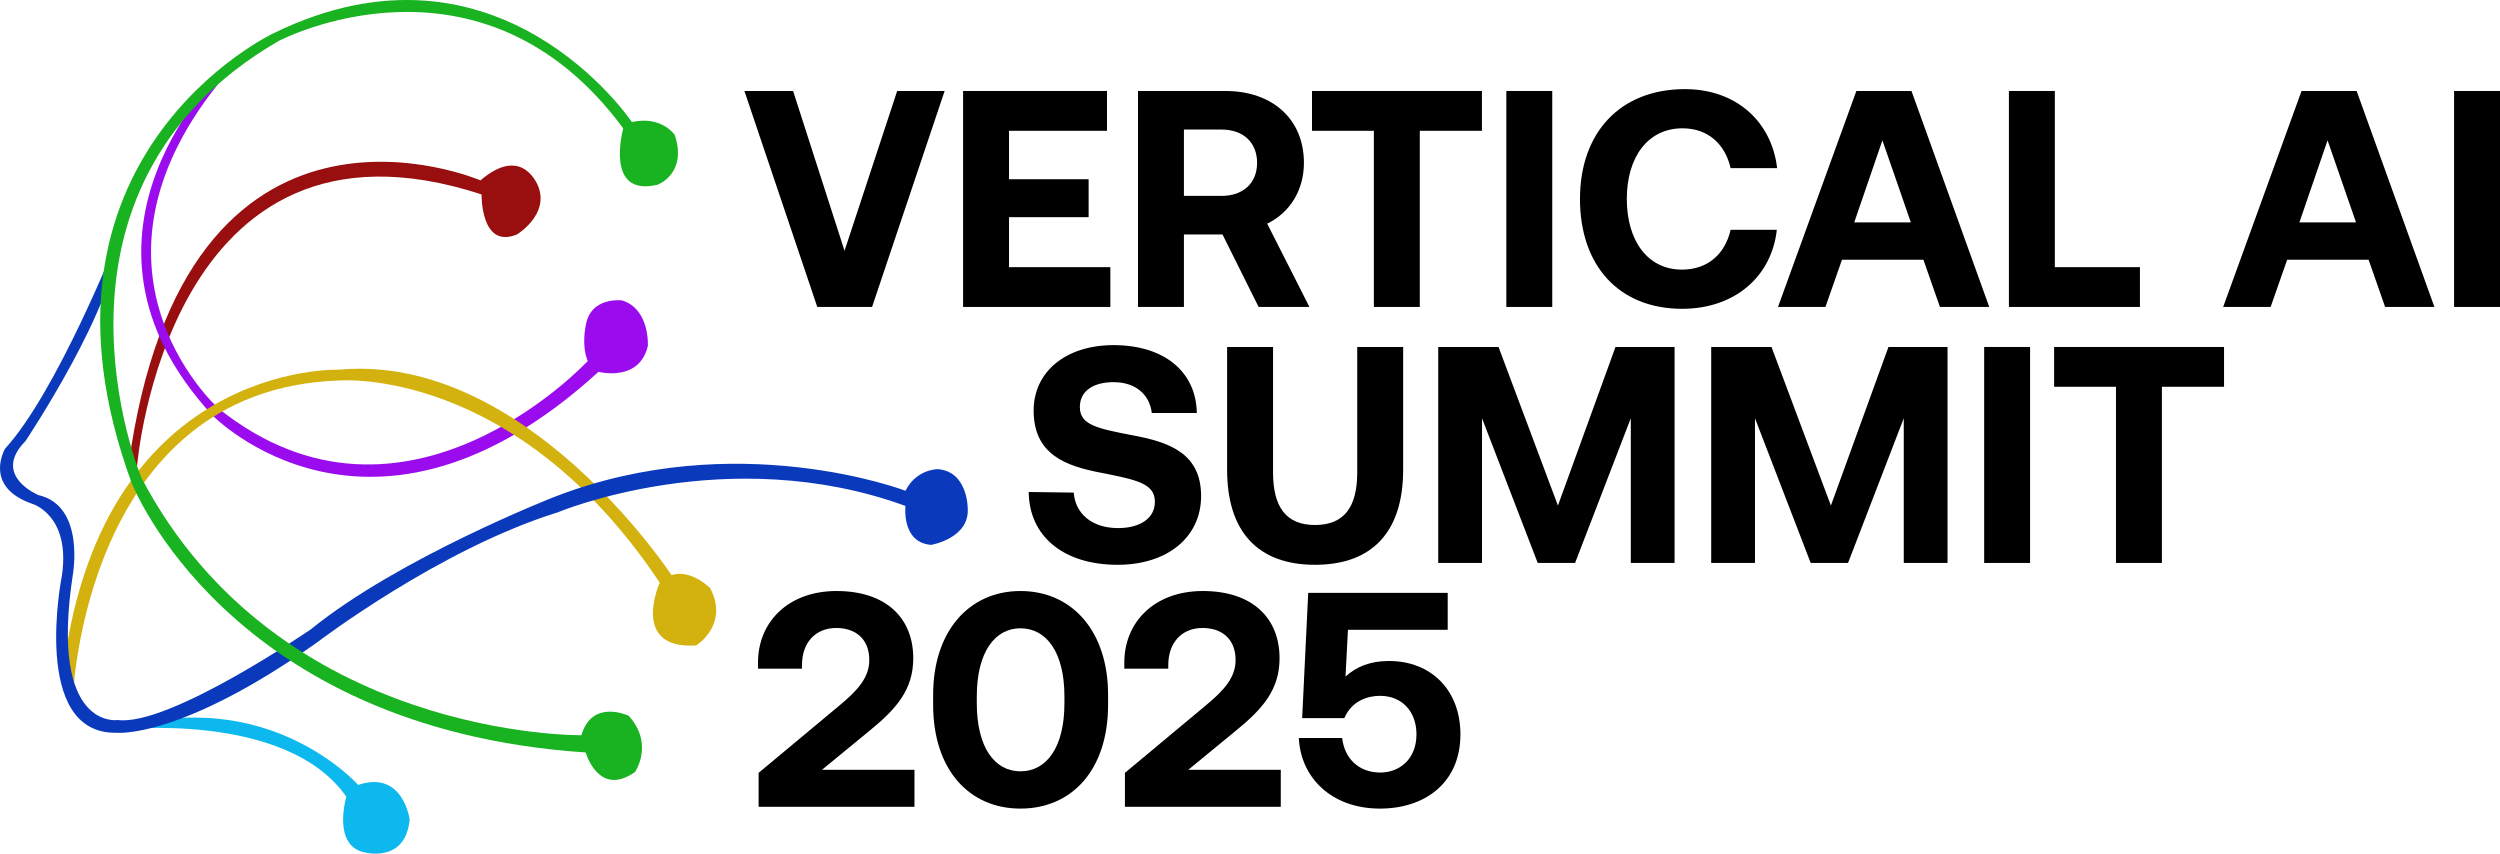
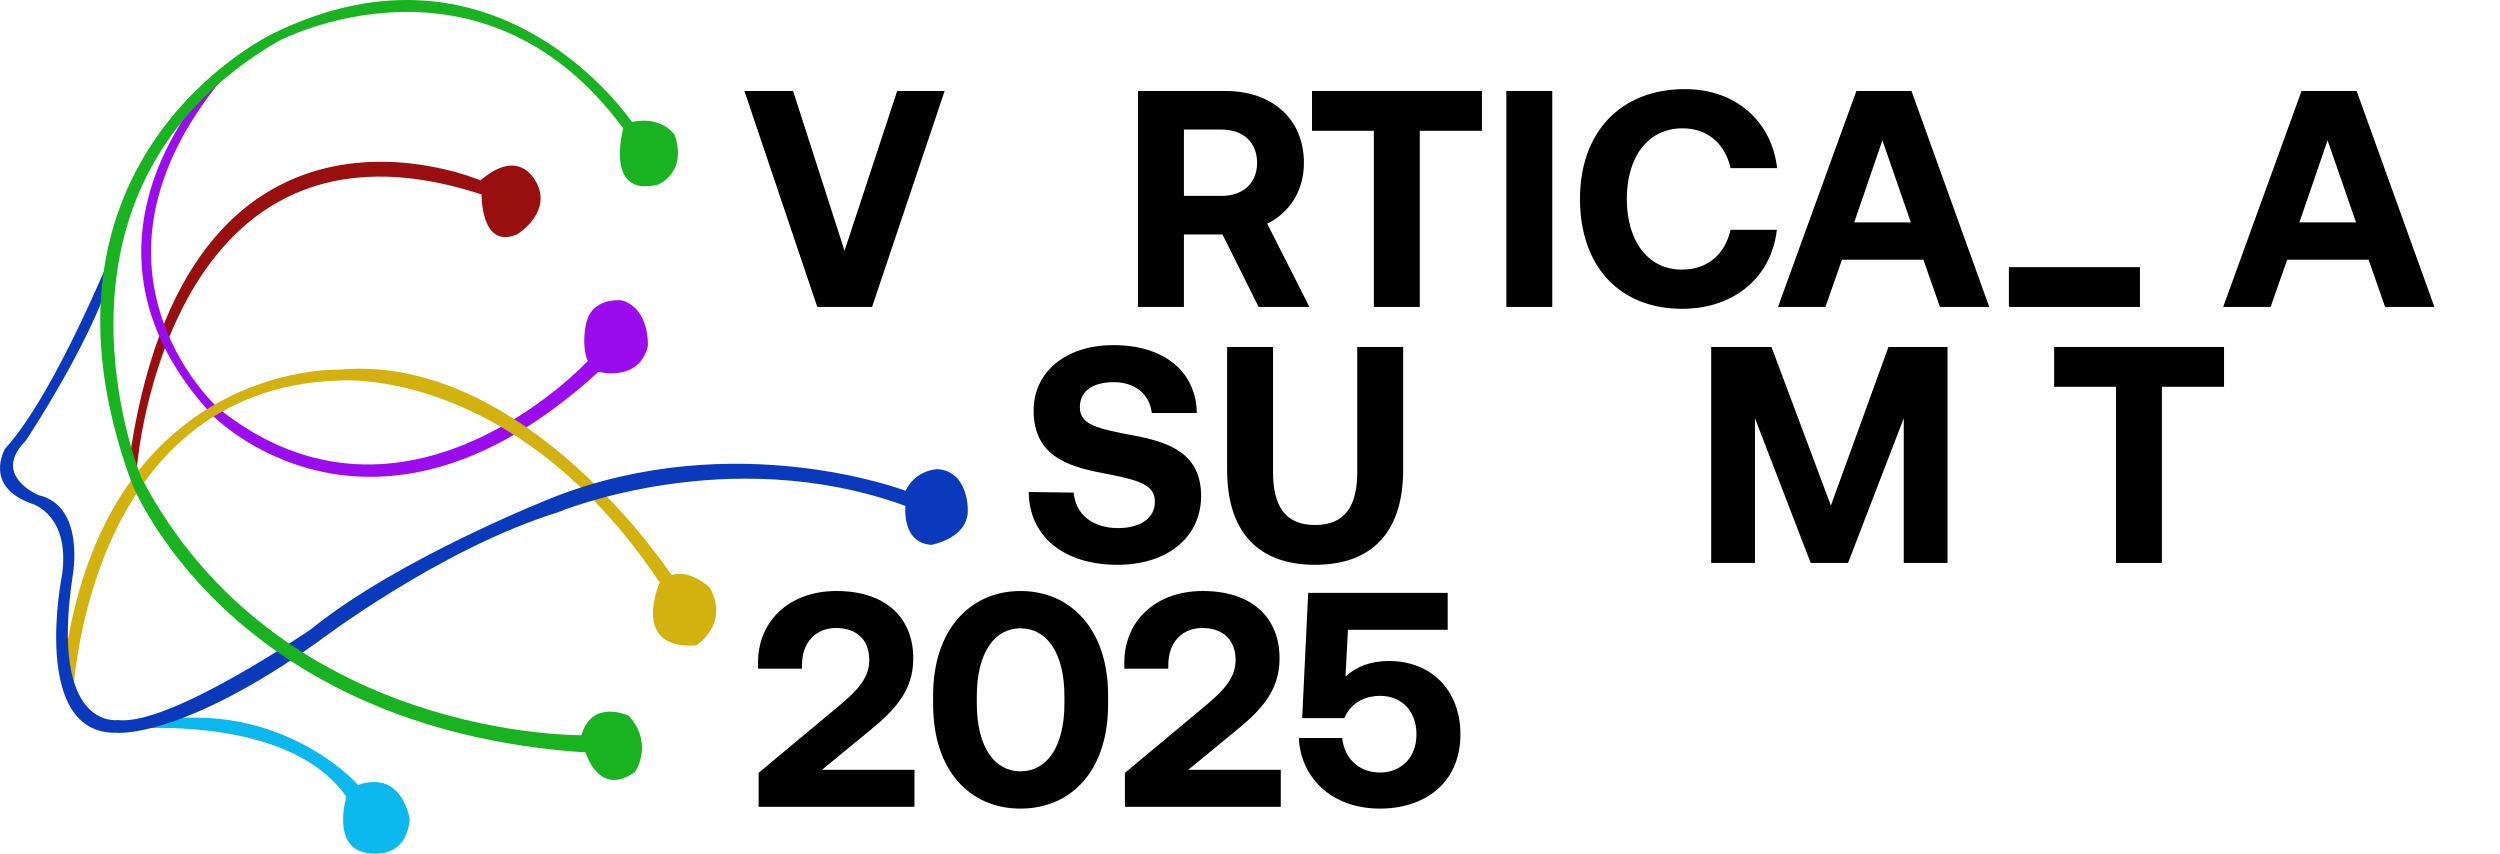
<svg xmlns="http://www.w3.org/2000/svg" width="123" height="42" viewBox="0 0 123 42" fill="none">
  <path d="M40.21 15.102L36.625 4.476H39.02L41.551 12.339L44.141 4.476H46.476L42.906 15.102H40.21Z" fill="black" />
-   <path d="M47.384 15.102V4.476H54.464V6.435H49.644V8.818H53.56V10.685H49.644V13.144H54.629V15.102H47.384Z" fill="black" />
  <path d="M55.989 15.102V4.476H60.282C62.602 4.476 64.153 5.858 64.153 8.013C64.153 9.379 63.445 10.472 62.346 11.004L64.424 15.102H61.924L60.147 11.535H58.249V15.102H55.989ZM60.101 6.374H58.249V9.638H60.101C61.171 9.638 61.849 9 61.849 8.013C61.849 7.011 61.171 6.374 60.101 6.374Z" fill="black" />
  <path d="M64.551 6.435V4.476H72.911V6.435H69.853V15.102H67.594V6.435H64.551Z" fill="black" />
  <path d="M74.112 15.102V4.476H76.371V15.102H74.112Z" fill="black" />
  <path d="M82.766 15.193C79.633 15.193 77.735 13.053 77.735 9.789C77.735 6.526 79.708 4.385 82.901 4.385C85.402 4.385 87.164 5.964 87.435 8.271H85.146C84.874 7.087 84.031 6.313 82.781 6.313C81.064 6.313 80.039 7.74 80.039 9.789C80.039 11.823 81.049 13.265 82.751 13.265C84.031 13.265 84.874 12.491 85.146 11.307H87.42C87.164 13.615 85.341 15.193 82.766 15.193Z" fill="black" />
  <path d="M89.812 15.102H87.477L91.333 4.476H94.045L97.871 15.102H95.445L94.632 12.78H90.625L89.812 15.102ZM92.614 6.905L91.228 10.943H94.014L92.614 6.905Z" fill="black" />
-   <path d="M105.285 15.102H98.838V4.476H101.098V13.144H105.285V15.102Z" fill="black" />
+   <path d="M105.285 15.102H98.838V4.476V13.144H105.285V15.102Z" fill="black" />
  <path d="M111.715 15.102H109.38L113.236 4.476H115.947L119.773 15.102H117.348L116.535 12.78H112.528L111.715 15.102ZM114.516 6.905L113.13 10.943H115.917L114.516 6.905Z" fill="black" />
-   <path d="M120.741 15.102V4.476H123V15.102H120.741Z" fill="black" />
  <path d="M50.614 24.206L52.828 24.236C52.903 25.268 53.717 25.982 55.012 25.982C56.051 25.982 56.82 25.526 56.82 24.692C56.82 23.796 55.961 23.614 54.199 23.265C52.421 22.931 50.855 22.354 50.855 20.198C50.855 18.316 52.406 16.98 54.786 16.98C57.272 16.98 58.853 18.286 58.883 20.32H56.669C56.563 19.424 55.886 18.802 54.786 18.802C53.822 18.802 53.129 19.212 53.129 20.031C53.129 20.896 53.958 21.079 55.705 21.413C57.513 21.747 59.109 22.293 59.094 24.433C59.079 26.422 57.452 27.788 54.982 27.788C52.301 27.788 50.629 26.361 50.614 24.206Z" fill="black" />
  <path d="M60.374 23.113V17.071H62.634V23.234C62.634 24.919 63.251 25.83 64.697 25.83C66.158 25.83 66.776 24.919 66.776 23.234V17.071H69.035V23.113C69.035 26.134 67.544 27.788 64.697 27.788C61.865 27.788 60.374 26.134 60.374 23.113Z" fill="black" />
-   <path d="M70.761 27.697V17.071H73.728L76.65 24.874L79.482 17.071H82.389V27.697H80.235V20.578L77.494 27.697H75.656L72.915 20.578V27.697H70.761Z" fill="black" />
  <path d="M84.191 27.697V17.071H87.158L90.08 24.874L92.912 17.071H95.819V27.697H93.665V20.578L90.924 27.697H89.086L86.345 20.578V27.697H84.191Z" fill="black" />
-   <path d="M97.621 27.697V17.071H99.88V27.697H97.621Z" fill="black" />
  <path d="M101.063 19.029V17.071H109.423V19.029H106.365V27.697H104.106V19.029H101.063Z" fill="black" />
  <path d="M37.324 39.693V38.024L41.292 34.716C42.202 33.964 42.769 33.333 42.769 32.476C42.769 31.438 42.098 30.897 41.143 30.897C40.143 30.897 39.457 31.589 39.457 32.731V32.897H37.294V32.596C37.294 30.611 38.771 29.078 41.158 29.078C43.604 29.078 44.932 30.416 44.932 32.386C44.932 33.934 44.097 34.881 42.784 35.949L40.442 37.873H44.992V39.693H37.324Z" fill="black" />
  <path d="M45.91 34.671V34.19C45.91 31.047 47.685 29.078 50.206 29.078C52.742 29.078 54.518 31.047 54.518 34.19V34.671C54.518 37.873 52.742 39.783 50.206 39.783C47.685 39.783 45.91 37.873 45.91 34.671ZM52.37 34.596V34.265C52.37 32.1 51.489 30.912 50.206 30.912C48.938 30.912 48.058 32.1 48.058 34.265V34.596C48.058 36.776 48.938 37.949 50.206 37.949C51.489 37.949 52.37 36.776 52.37 34.596Z" fill="black" />
  <path d="M55.346 39.693V38.024L59.314 34.716C60.224 33.964 60.791 33.333 60.791 32.476C60.791 31.438 60.12 30.897 59.165 30.897C58.165 30.897 57.479 31.589 57.479 32.731V32.897H55.316V32.596C55.316 30.611 56.793 29.078 59.18 29.078C61.626 29.078 62.954 30.416 62.954 32.386C62.954 33.934 62.119 34.881 60.806 35.949L58.464 37.873H63.014V39.693H55.346Z" fill="black" />
  <path d="M68.333 32.521C70.436 32.521 71.853 33.979 71.853 36.129C71.853 38.55 70.063 39.783 67.9 39.783C65.483 39.783 63.991 38.234 63.902 36.31H66.035C66.14 37.257 66.796 38.009 67.915 38.009C68.825 38.009 69.69 37.377 69.69 36.129C69.69 35.017 68.989 34.235 67.9 34.235C67.318 34.235 66.513 34.46 66.14 35.333H64.066L64.364 29.168H71.227V30.987H66.319L66.199 33.288C66.722 32.807 67.408 32.521 68.333 32.521Z" fill="black" />
  <path d="M6.745 22.921C6.745 22.921 8.223 4.512 23.693 9.566C23.693 9.566 23.641 12.279 25.435 11.534C25.435 11.534 27.018 10.576 26.49 9.194C26.49 9.194 25.751 7.066 23.639 8.875C23.639 8.875 9.067 2.597 6.321 22.923H6.743L6.745 22.921Z" fill="#990E0E" />
  <path d="M5.742 35.904C5.742 35.904 14.084 34.945 17.04 39.202C17.04 39.202 16.354 41.49 17.833 41.916C17.833 41.916 19.945 42.553 20.155 40.32C20.155 40.32 19.839 37.873 17.621 38.617C17.621 38.617 13.187 33.616 5.742 35.904Z" fill="#0CB8ED" />
  <path d="M11.972 2.702L11.127 3.235C11.127 3.235 2.204 11.482 10.44 20.422C10.44 20.422 18.253 28.509 29.446 18.293C29.446 18.293 31.452 18.826 31.875 17.016C31.875 17.016 31.981 15.206 30.607 14.781C30.607 14.781 29.024 14.569 28.812 16.058C28.812 16.058 28.601 17.016 28.918 17.761C28.918 17.761 19.941 27.444 10.756 20.101C10.756 20.101 2.521 12.757 11.972 2.702Z" fill="#9A0CED" />
  <path d="M32.457 28.669C32.457 28.669 30.98 31.967 34.253 31.756C34.253 31.756 35.89 30.745 34.94 28.935C34.94 28.935 33.989 27.977 33.04 28.297C33.04 28.297 25.859 17.337 16.672 18.188C16.672 18.188 4.741 17.762 3.051 33.513L3.58 34.364C3.58 34.364 4.108 19.146 16.674 18.721C16.674 18.721 25.332 17.976 32.461 28.671L32.457 28.669Z" fill="#D3B20F" />
  <path d="M5.742 11.853C5.742 11.853 2.785 19.304 0.253 22.07C0.253 22.07 -0.856 23.932 1.572 24.783C1.572 24.783 3.472 25.316 3.05 28.296C3.05 28.296 1.466 36.145 5.742 36.052C5.742 36.052 8.857 36.384 15.615 31.596C15.615 31.596 21.61 27.02 27.43 25.211C27.43 25.211 35.785 21.698 44.549 24.892C44.549 24.892 44.339 26.702 45.816 26.807C45.816 26.807 47.716 26.488 47.612 24.997C47.612 24.997 47.612 23.188 46.134 23.082C46.134 23.082 45.079 23.082 44.551 24.146C44.551 24.146 36.209 20.954 27.232 24.465C27.232 24.465 19.629 27.444 15.301 30.957C15.301 30.957 8.332 35.746 5.798 35.425C5.798 35.425 2.419 35.958 3.58 28.296C3.58 28.296 4.212 24.89 1.89 24.358C1.89 24.358 -0.432 23.399 1.257 21.697C1.257 21.697 5.798 14.886 5.746 11.853H5.742Z" fill="#0A39BC" />
  <path d="M30.664 6.321C30.664 6.321 29.713 9.727 32.353 9.087C32.353 9.087 33.831 8.555 33.198 6.64C33.198 6.64 32.566 5.682 31.086 6.002C31.086 6.002 24.54 -3.788 13.451 1.639C13.451 1.639 0.569 7.705 6.483 23.773C6.483 23.773 11.181 35.851 28.816 37.021C28.816 37.021 29.449 39.257 31.244 37.98C31.244 37.98 32.195 36.596 30.928 35.214C30.928 35.214 29.132 34.362 28.606 36.172C28.606 36.172 13.717 36.384 6.959 23.508C6.959 23.508 1.046 9.355 13.717 2.012C13.717 2.012 23.643 -3.203 30.666 6.321H30.664Z" fill="#19B220" />
</svg>